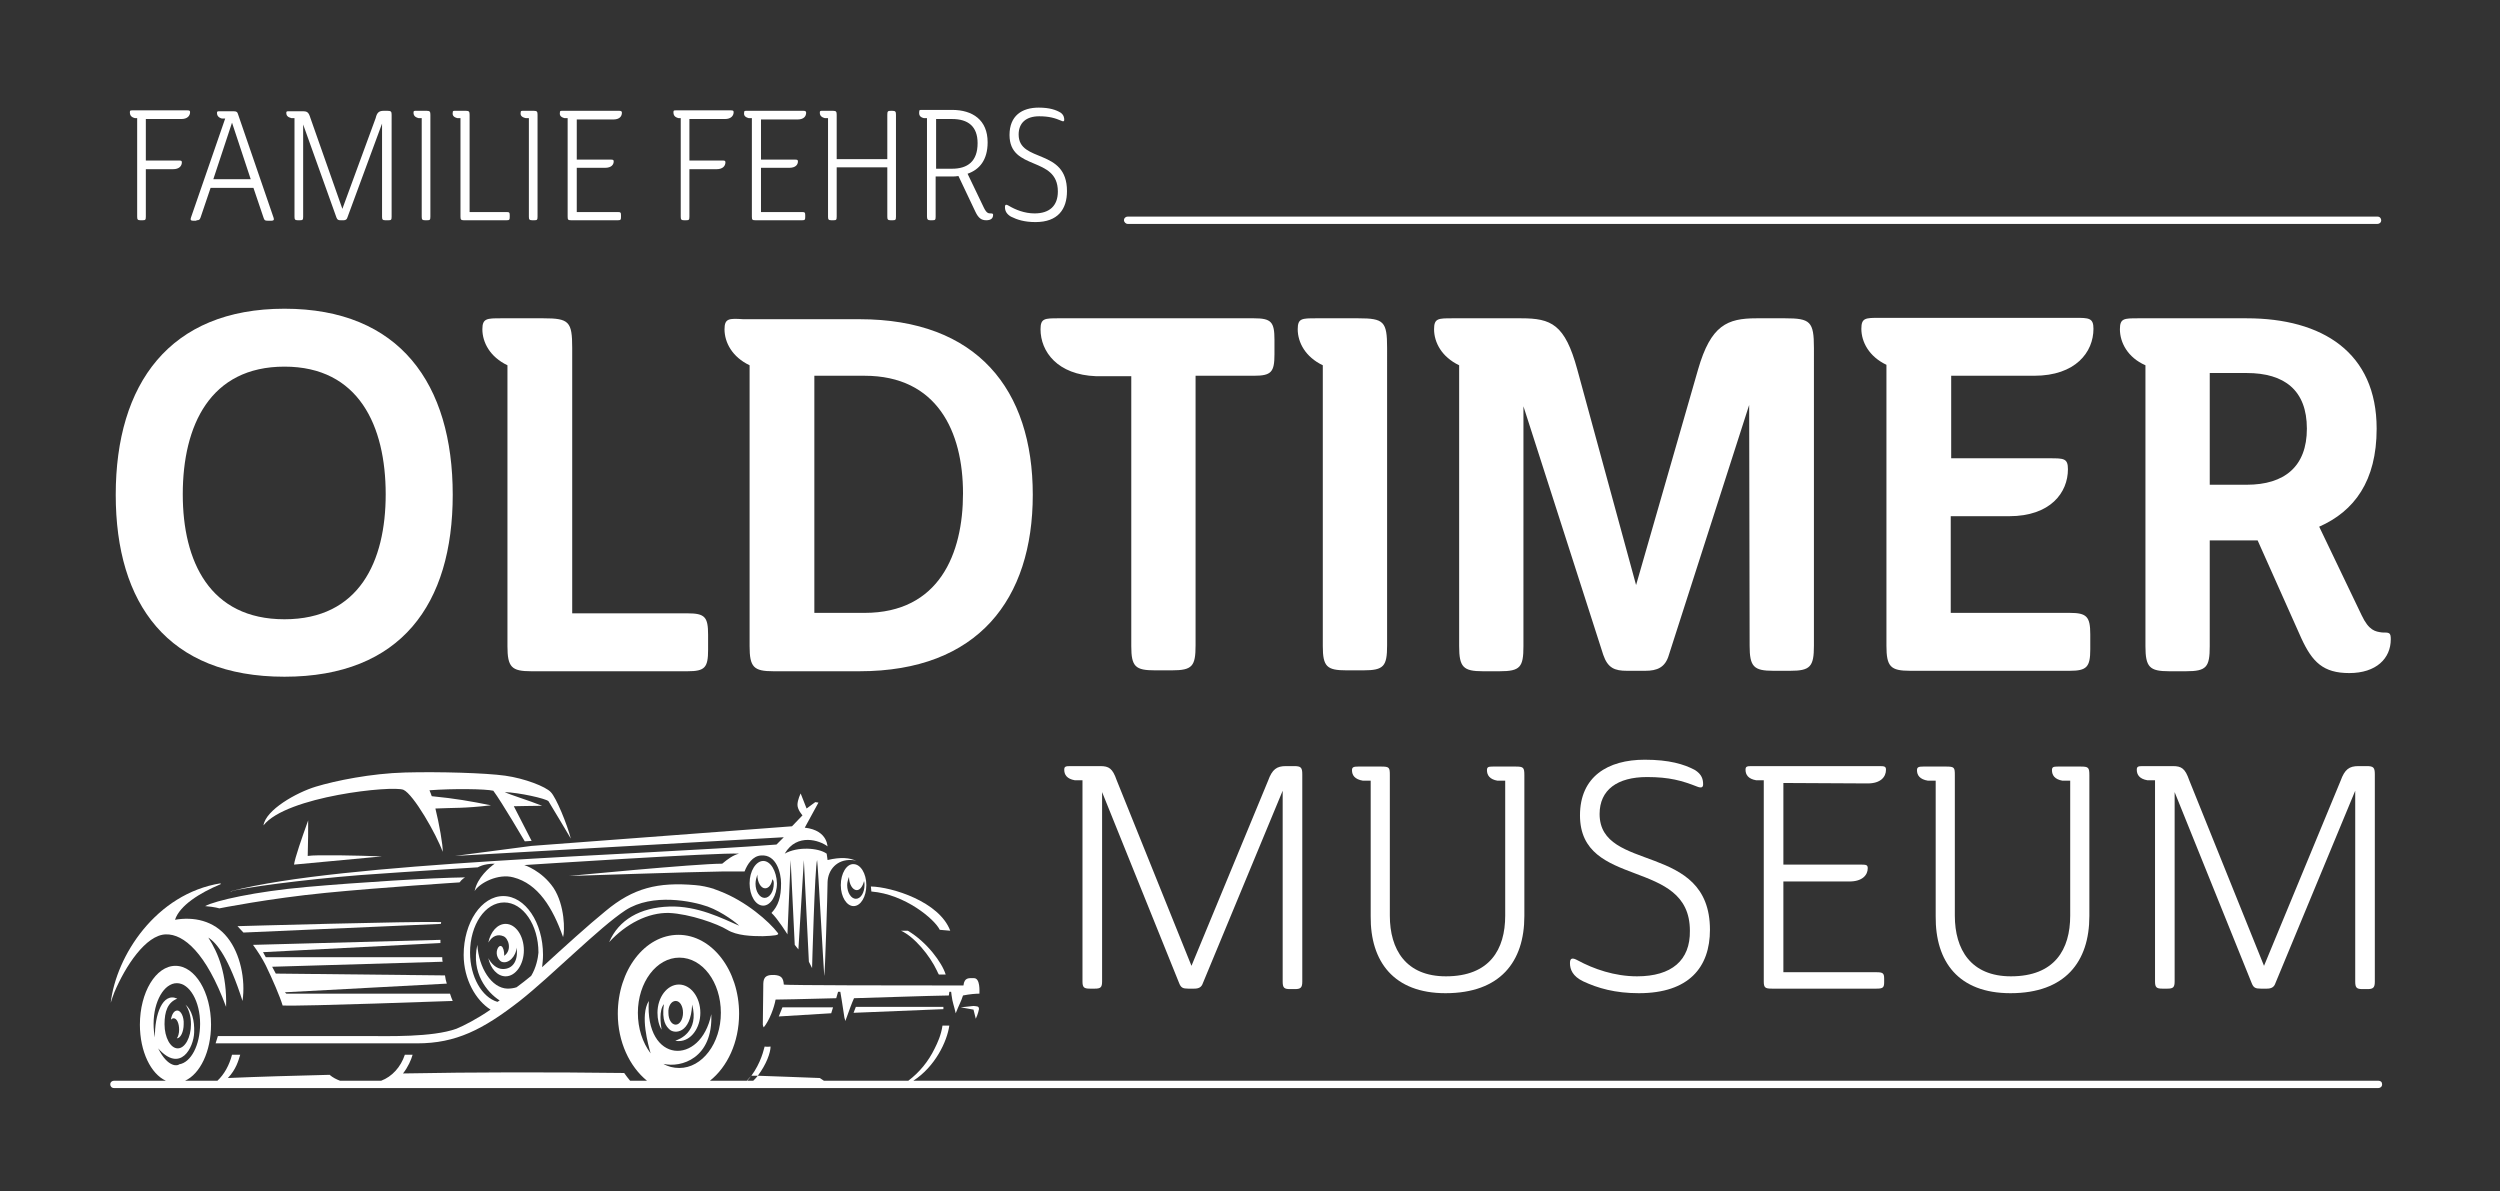
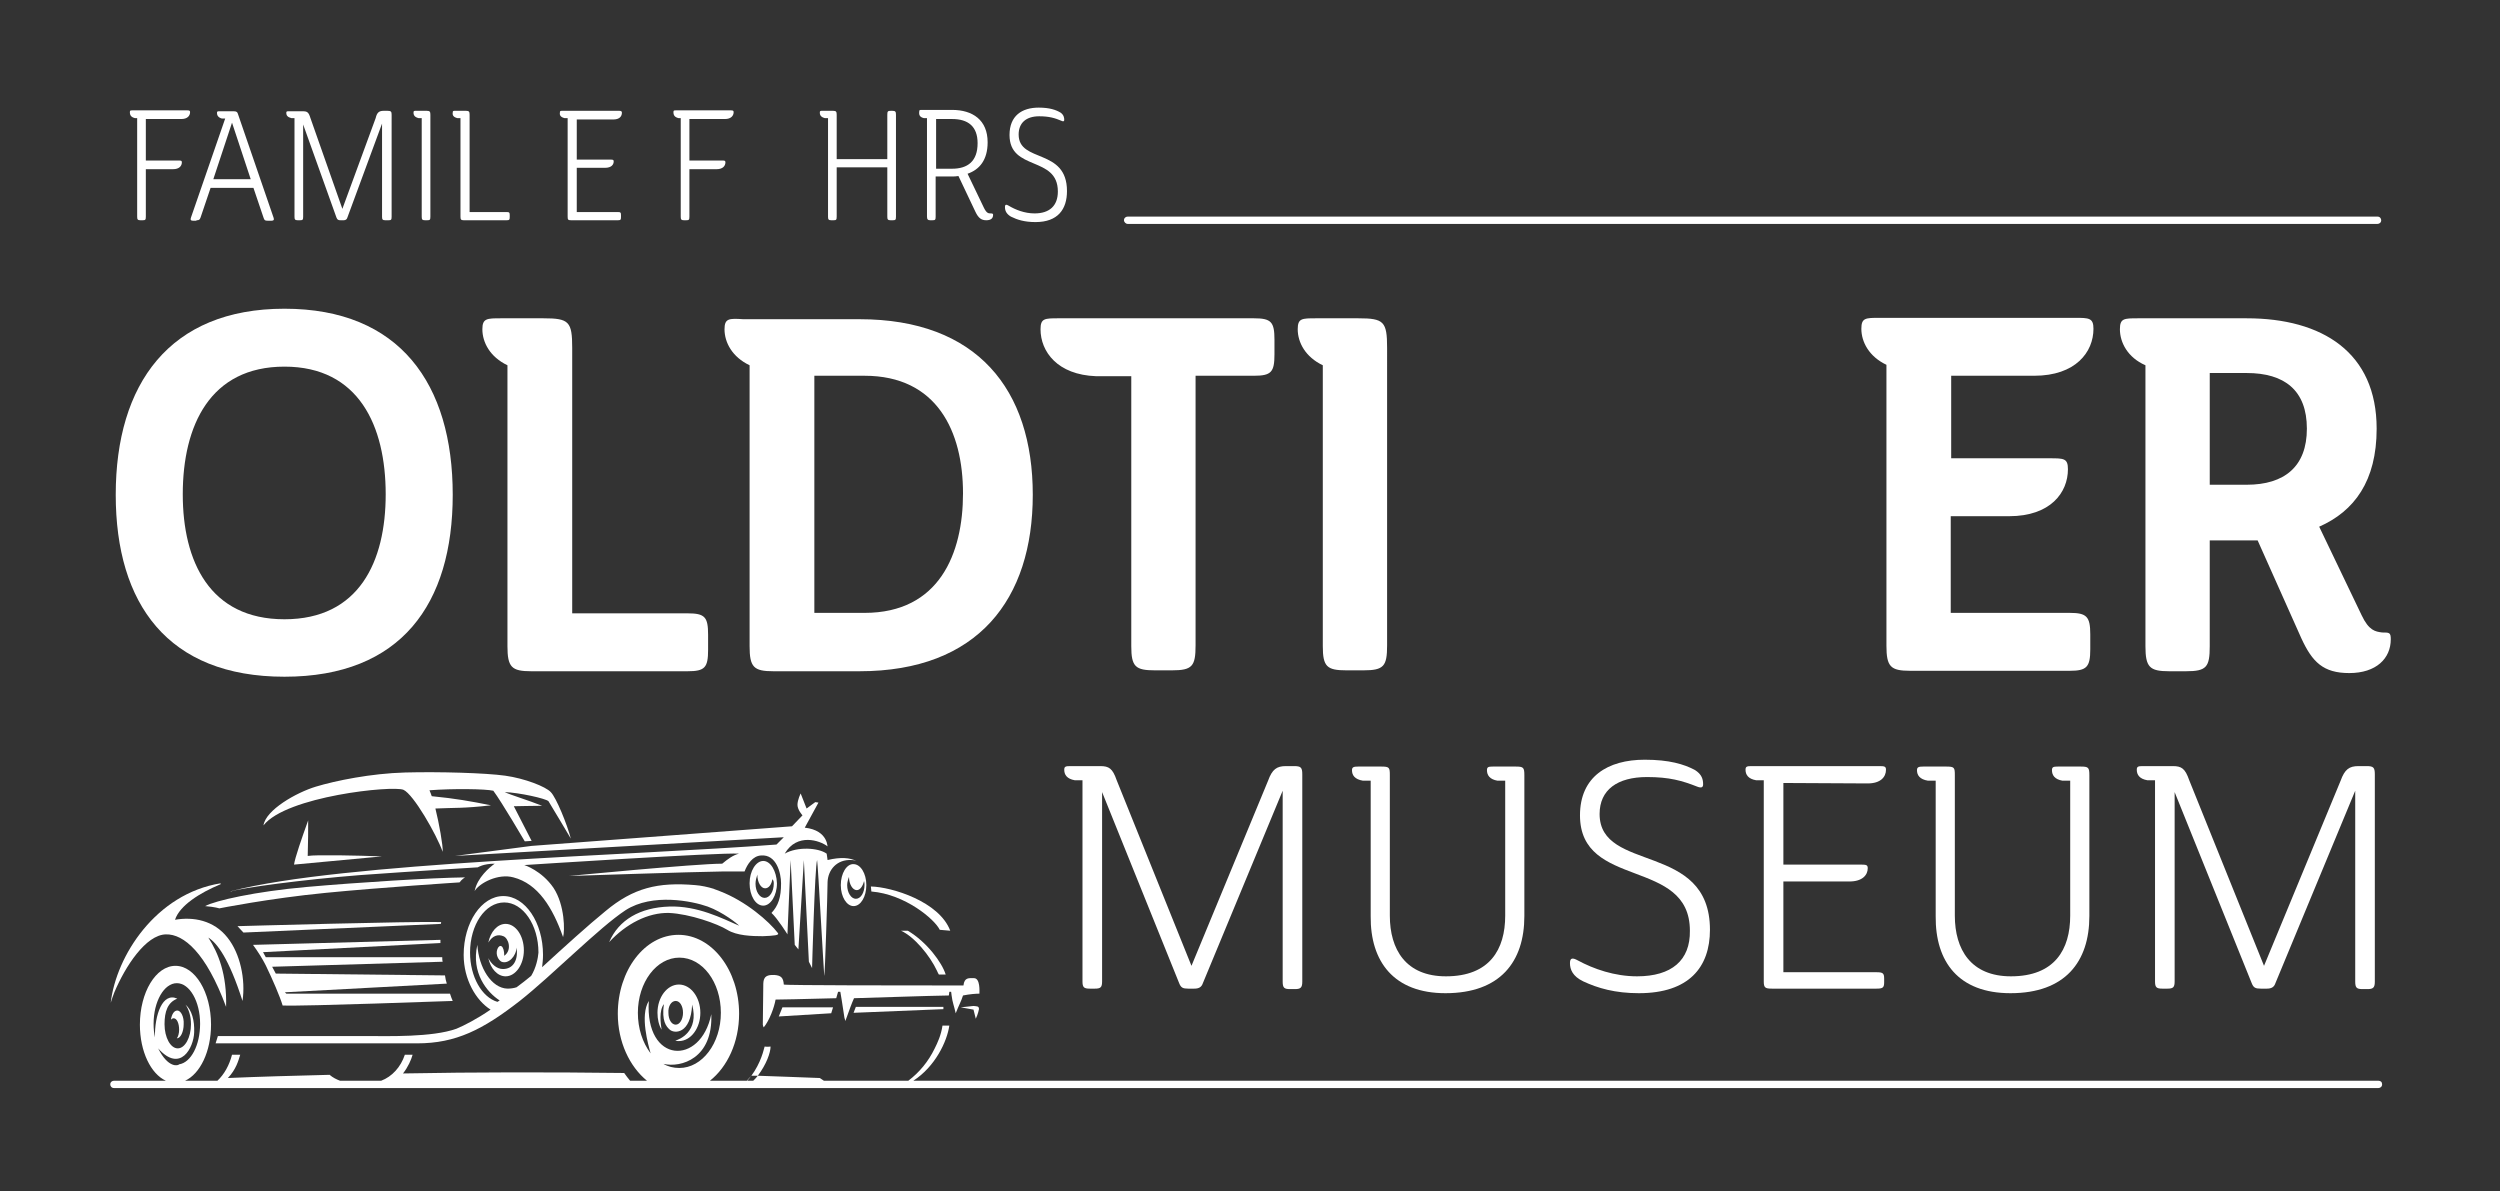
<svg xmlns="http://www.w3.org/2000/svg" version="1.1" id="Ebene_1" x="0px" y="0px" viewBox="0 0 548.23 261.26" style="enable-background:new 0 0 548.23 261.26;" xml:space="preserve">
  <rect x="0" y="0" width="548.23" height="261.26" fill="#333333" stroke="none" />
  <style type="text/css">
	.st0{fill:#FFFFFF;}
</style>
  <g>
    <path class="st0" d="M105.78,72.2c0,2.9,1.7,6.1,5.5,7.9v61.6c0,4.6,0.9,5.5,5.2,5.5h34.3c3.8,0,4.5-0.8,4.5-4.7v-3.3   c0-3.9-0.7-4.7-4.5-4.7h-25.3V76.3c0-5.8-0.7-6.5-6.3-6.5h-9.3C106.78,69.8,105.78,69.8,105.78,72.2z" />
-     <path class="st0" d="M383.68,141.6c0,4.6,0.9,5.5,5.2,5.5h3.7c4.4,0,5.2-0.9,5.2-5.5V76.3c0-5.8-0.8-6.5-6.3-6.5h-6.3   c-6.4,0-10,1.5-12.8,11.2l-13.6,47.3L345.88,81c-2.7-9.9-5.7-11.2-12.3-11.2h-15.1c-3.1,0-4,0-4,2.4c0,2.9,1.7,6.1,5.5,7.9v61.6   c0,4.6,0.9,5.5,5.2,5.5h3.7c4.5,0,5.2-0.9,5.2-5.5V89.1l17.5,54.5c1,2.9,2.5,3.5,5.2,3.5h4c2.6,0,4.4-0.7,5.2-3.5l17.6-54.8   L383.68,141.6L383.68,141.6z" />
    <path class="st0" d="M446.08,82.4c9.1,0,13-5.2,13-10.3c0-2.4-1-2.4-4.1-2.4h-42.8c-3.1,0-4,0-4,2.4c0,2.9,1.7,6.1,5.5,7.9v61.6   c0,4.6,0.9,5.5,5.2,5.5h35c3.7,0,4.5-0.8,4.5-4.7v-3.3c0-3.9-0.8-4.7-4.5-4.7h-26.1v-21.2h12.8c9.1,0,12.9-5.2,12.9-10.3   c0-2.4-0.9-2.4-4-2.4h-21.6V82.4H446.08z" />
    <path class="st0" d="M295.28,147h3.7c4.5,0,5.2-0.9,5.2-5.5V76.3c0-5.8-0.7-6.5-6.3-6.5h-9.3c-3.1,0-4,0-4,2.4   c0,2.9,1.7,6.1,5.5,7.9v61.6C290.08,146.2,290.98,147,295.28,147z" />
    <path class="st0" d="M253.28,147h3.7c4.5,0,5.2-0.9,5.2-5.5V82.4h12.8c3.8,0,4.5-0.8,4.5-4.7v-3.2c0-3.9-0.7-4.7-4.5-4.7h-42.8   c-3.1,0-4,0-4,2.4c0,4.9,3.7,10,12.2,10.3h7.7v59.2C248.08,146.2,248.98,147,253.28,147z" />
    <path class="st0" d="M158.88,72.2c0,2.9,1.7,6.1,5.5,7.9v61.6c0,4.6,0.9,5.5,5.2,5.5h18.9c26,0,38-15.8,38-38.7   c0-23.1-12.2-38.5-38-38.5h-25.5C159.88,69.8,158.88,69.8,158.88,72.2z M178.58,82.4h11c15.9,0,21.6,12.2,21.6,25.8   c0,13.2-5.2,26.2-21.6,26.2h-11V82.4z" />
    <path class="st0" d="M517.88,134.9l-9.3-19.4c7.7-3.4,12.6-10,12.6-21.5c0-16.7-11.9-24.2-28.5-24.2h-23.8c-3.1,0-4,0-4,2.4   c0,2.9,1.7,6.2,5.6,7.9v61.6c0,4.6,0.9,5.5,5.2,5.5h3.7c4.5,0,5.2-0.9,5.2-5.5v-23.2h10.5l9.6,21.5c2.4,5.2,4.8,7.6,10.5,7.6   c5.9,0,9.1-3.2,9.1-7.4c0-1.5-0.3-1.5-1.9-1.5C520.88,138.5,519.48,138.3,517.88,134.9z M492.68,106.3h-8.1V81.8h8.1   c8.3,0,13.2,3.8,13.2,12.2C505.88,102.3,500.98,106.3,492.68,106.3z" />
    <path class="st0" d="M62.38,148.4c25.6,0,36.9-16,36.9-39.9c0-24.3-11.6-40.8-36.9-40.8c-25.2,0-37,16.5-37,40.8   C25.38,132.4,36.78,148.4,62.38,148.4z M62.38,80.4c16.3,0,22.2,13,22.2,28c0,14.7-5.8,27.4-22.2,27.4s-22.3-12.7-22.3-27.4   C40.08,93.3,46.08,80.4,62.38,80.4z" />
    <path class="st0" d="M316.98,217.8c12,0,17.3-6.9,17.3-16.9V170c0-1.7-0.2-1.9-1.9-1.9h-5c-1,0-1.3,0.1-1.3,0.8   c0,1.1,0.6,2,2.3,2.3h1.7v29.6c0,7.4-3.4,13.3-13,13.3c-8.8,0-12.3-5.9-12.3-13.3V170c0-1.7-0.1-1.9-1.9-1.9h-5   c-1,0-1.4,0.1-1.4,0.8c0,1.1,0.6,2,2.4,2.3h1.7v29.7C300.48,210.9,305.68,217.8,316.98,217.8z" />
    <path class="st0" d="M518.08,216.9h1.1c1.2,0,1.6-0.3,1.6-1.6v-45.5c0-1.5-0.3-1.8-1.8-1.8h-1.8c-2,0-3,0.7-3.9,3.2l-16.8,40.6   l-16.4-40.7c-0.9-2.6-1.7-3.1-3.6-3.1h-6.6c-1,0-1.3,0.1-1.3,0.8c0,1.1,0.6,2,2.3,2.3h1.7v44.1c0,1.3,0.3,1.6,1.6,1.6h1.1   c1.3,0,1.6-0.3,1.6-1.6v-41.5l16.9,41.9c0.4,1,0.8,1.2,2,1.2h1.3c1,0,1.6-0.3,1.9-1.2l17.5-42.2v41.8   C516.48,216.6,516.78,216.9,518.08,216.9z" />
    <path class="st0" d="M282.88,216.9h1.1c1.2,0,1.6-0.3,1.6-1.6v-45.5c0-1.5-0.3-1.8-1.8-1.8h-1.8c-2,0-3,0.7-3.9,3.2l-16.8,40.6   l-16.4-40.7c-0.9-2.6-1.7-3.1-3.6-3.1h-6.6c-1,0-1.3,0.1-1.3,0.8c0,1.1,0.6,2,2.3,2.3h1.7v44.1c0,1.3,0.3,1.6,1.6,1.6h1.1   c1.3,0,1.6-0.3,1.6-1.6v-41.5l16.9,41.9c0.4,1,0.8,1.2,2,1.2h1.3c1,0,1.6-0.3,1.9-1.2l17.5-42.2v41.8   C281.28,216.6,281.58,216.9,282.88,216.9z" />
    <path class="st0" d="M358.98,214.1c-4.9,0-9.5-1.6-13-3.5c-1.1-0.6-1.7-0.6-1.7,0.6c0,1.4,0.6,2.9,2.9,4c3.2,1.5,7,2.6,12.2,2.6   c11,0,15.6-5.7,15.6-13.9c0-19.4-24.2-12.4-24.2-25.4c0-5.3,3.9-8.1,10.4-8.1c4.9,0,7.7,0.8,11,2.1c1,0.4,1.3,0.1,1.3-0.5   c0-1-0.2-2.2-1.9-3.2c-2.3-1.2-5.5-2.2-10.9-2.2c-8.1,0-14.2,3.7-14.2,12.2c0,16.3,24.1,9.2,24.1,25.3   C370.68,210.6,366.58,214.1,358.98,214.1z" />
    <path class="st0" d="M440.88,217.8c12,0,17.3-6.9,17.3-16.9V170c0-1.7-0.2-1.9-1.9-1.9h-5c-1,0-1.3,0.1-1.3,0.8   c0,1.1,0.6,2,2.3,2.3h1.7v29.6c0,7.4-3.4,13.3-13,13.3c-8.8,0-12.3-5.9-12.3-13.3V170c0-1.7-0.1-1.9-1.9-1.9h-5   c-1,0-1.4,0.1-1.4,0.8c0,1.1,0.6,2,2.4,2.3h1.7v29.7C424.38,210.9,429.48,217.8,440.88,217.8z" />
    <path class="st0" d="M409.58,171.8c2.8,0,4-1.4,4-3c0-0.7-0.3-0.8-1.4-0.8h-28.1c-1,0-1.3,0.1-1.3,0.8c0,1.1,0.6,2,2.3,2.3h1.7   v44.1c0,1.4,0.3,1.6,1.8,1.6h22.9c1.4,0,1.7-0.2,1.7-1.4v-0.8c0-1.2-0.3-1.4-1.7-1.4h-20.4v-19.9h14.5c2.8,0,4-1.4,4-2.9   c0-0.7-0.3-0.8-1.4-0.8h-17.1v-17.9L409.58,171.8L409.58,171.8z" />
    <path class="st0" d="M221.68,47.5c1.4,0.7,3,1.2,5.4,1.2c4.9,0,6.9-2.8,6.9-6.8c0-9.5-10.6-6.1-10.6-12.4c0-2.6,1.7-4,4.5-4   c2.2,0,3.5,0.4,4.9,1c0.4,0.2,0.6,0.1,0.6-0.2c0-0.5-0.1-1.1-0.8-1.6c-1-0.6-2.4-1.1-4.8-1.1c-3.7,0-6.4,1.8-6.4,6   c0,8,10.6,4.5,10.6,12.4c0,3.1-1.8,4.8-5.1,4.8c-2.2,0-4.2-0.8-5.7-1.7c-0.5-0.3-0.8-0.3-0.8,0.3   C220.38,46.2,220.68,46.9,221.68,47.5z" />
-     <path class="st0" d="M164.18,25.9h0.7v21.6c0,0.7,0.1,0.8,0.8,0.8h10.2c0.6,0,0.7-0.1,0.7-0.7v-0.4c0-0.6-0.1-0.7-0.7-0.7h-9v-9.7   h6.2c1.4,0,1.9-0.7,1.9-1.4c0-0.3-0.1-0.4-0.6-0.4h-7.5v-8.8h8c1.4,0,1.9-0.7,1.9-1.5c0-0.3-0.2-0.4-0.6-0.4h-12.4   c-0.5,0-0.6,0-0.6,0.4C163.08,25.3,163.38,25.7,164.18,25.9z" />
    <path class="st0" d="M123.78,25.9h0.7v21.6c0,0.7,0.1,0.8,0.8,0.8h10.2c0.6,0,0.7-0.1,0.7-0.7v-0.4c0-0.6-0.1-0.7-0.7-0.7h-9v-9.7   h6.2c1.4,0,1.9-0.7,1.9-1.4c0-0.3-0.1-0.4-0.6-0.4h-7.5v-8.8h8c1.4,0,1.9-0.7,1.9-1.5c0-0.3-0.2-0.4-0.6-0.4h-12.4   c-0.5,0-0.6,0-0.6,0.4C122.68,25.3,122.98,25.7,123.78,25.9z" />
    <path class="st0" d="M180.88,25.9h0.7v21.6c0,0.6,0.1,0.8,0.7,0.8h0.5c0.6,0,0.7-0.1,0.7-0.8V36.7h11.1v10.8c0,0.6,0.1,0.8,0.7,0.8   h0.5c0.6,0,0.7-0.1,0.7-0.8V25.2c0-0.7-0.1-0.9-0.8-0.9h-0.3c-0.7,0-0.8,0.1-0.8,0.9v9.7h-11.1v-9.7c0-0.7-0.1-0.9-0.8-0.9h-2.3   c-0.5,0-0.6,0-0.6,0.4C179.78,25.3,180.08,25.7,180.88,25.9z" />
    <path class="st0" d="M202.58,25.9h0.7v21.6c0,0.6,0.2,0.8,0.7,0.8h0.5c0.6,0,0.7-0.1,0.7-0.8v-8.8h3.5c0.5,0,1,0,1.5-0.1l3.7,7.8   c0.7,1.5,1.4,1.9,2.4,1.9s1.5-0.4,1.5-1.2c0-0.2-0.1-0.3-0.5-0.3c-0.5,0-0.9,0-1.5-1.2l-3.6-7.5c2.6-0.9,4.4-3,4.4-6.9   c0-4.9-3.3-7.1-7.8-7.1h-6.6c-0.5,0-0.6,0-0.6,0.4C201.48,25.3,201.78,25.7,202.58,25.9z M205.28,26.1h3.5c3.5,0,5.6,1.6,5.6,5.3   c0,4-2.2,5.6-5.6,5.6h-3.5V26.1z" />
-     <path class="st0" d="M115.28,25.9h0.7v21.6c0,0.6,0.1,0.8,0.7,0.8h0.5c0.6,0,0.7-0.1,0.7-0.8V25.2c0-0.7-0.1-0.9-0.8-0.9h-2.3   c-0.5,0-0.6,0-0.6,0.4C114.08,25.3,114.38,25.7,115.28,25.9z" />
    <path class="st0" d="M91.78,25.9h0.7v21.6c0,0.6,0.1,0.8,0.7,0.8h0.5c0.6,0,0.7-0.1,0.7-0.8V25.2c0-0.7-0.1-0.9-0.8-0.9h-2.3   c-0.5,0-0.6,0-0.6,0.4C90.68,25.3,90.98,25.7,91.78,25.9z" />
    <path class="st0" d="M100.28,25.9h0.7v21.6c0,0.6,0.1,0.8,0.7,0.8h9.4c0.6,0,0.7-0.1,0.7-0.7v-0.4c0-0.6-0.1-0.7-0.7-0.7h-8.1V25.2   c0-0.7-0.1-0.9-0.8-0.9h-2.3c-0.5,0-0.6,0-0.6,0.4C99.18,25.3,99.48,25.7,100.28,25.9z" />
    <path class="st0" d="M148.78,25.9h0.5v21.6c0,0.6,0.1,0.8,0.7,0.8h0.5c0.6,0,0.7-0.1,0.7-0.8V37.1h6c1.3,0,1.9-0.7,1.9-1.5   c0-0.3-0.1-0.4-0.6-0.4h-7.3v-9.1h7.8c1.3,0,1.9-0.7,1.9-1.5c0-0.3-0.1-0.4-0.6-0.4h-12c-0.5,0-0.6,0-0.6,0.4   C147.68,25.3,147.98,25.7,148.78,25.9z" />
    <path class="st0" d="M29.58,25.9h0.5v21.6c0,0.6,0.1,0.8,0.7,0.8h0.5c0.6,0,0.7-0.1,0.7-0.8V37.1h6c1.3,0,1.9-0.7,1.9-1.5   c0-0.3-0.1-0.4-0.6-0.4h-7.3v-9.1h7.8c1.3,0,1.9-0.7,1.9-1.5c0-0.3-0.1-0.4-0.6-0.4h-12c-0.5,0-0.6,0-0.6,0.4   C28.48,25.3,28.78,25.7,29.58,25.9z" />
    <path class="st0" d="M63.88,25.9h0.7v21.6c0,0.6,0.1,0.8,0.7,0.8h0.5c0.6,0,0.7-0.1,0.7-0.8V27.3l7.3,20.4c0.2,0.5,0.4,0.6,0.9,0.6   h0.7c0.4,0,0.7-0.2,0.8-0.6l7.6-20.6v20.4c0,0.6,0.1,0.8,0.7,0.8h0.7c0.6,0,0.7-0.1,0.7-0.8V25.2c0-0.7-0.1-0.9-0.9-0.9h-0.8   c-1,0-1.5,0.3-1.8,1.6l-7.3,19.9l-7-19.9c-0.4-1.3-0.7-1.5-1.7-1.5h-3c-0.5,0-0.6,0-0.6,0.4C62.78,25.3,63.08,25.7,63.88,25.9z" />
    <path class="st0" d="M43.08,48.3c0.6,0,0.7-0.1,0.9-0.6l2.2-6.5h9.4l2.2,6.5c0.2,0.6,0.3,0.7,0.9,0.7h0.9c0.4,0,0.6-0.2,0.4-0.7   L52.18,25c-0.1-0.4-0.3-0.6-0.9-0.6h-3.1c-0.5,0-0.6,0-0.6,0.4c0,0.5,0.3,1,1.1,1.2h0.7l-7.5,21.7c-0.2,0.5,0,0.7,0.4,0.7h0.8V48.3   z M50.88,26.9l4.1,12.4h-8.2L50.88,26.9z" />
    <path class="st0" d="M247.28,49.1h274.1c0.4,0,0.8-0.3,0.8-0.8c0-0.4-0.3-0.8-0.8-0.8h-274.1c-0.4,0-0.8,0.3-0.8,0.8   C246.48,48.7,246.88,49.1,247.28,49.1z" />
    <path class="st0" d="M133.58,206.6c3.7-4,8.5-6.5,13.1-6.4c4.6,0.2,10.7,2.4,12.8,3.7s5.4,1.4,7.8,1.4c2.5-0.1,3.7-0.2,3.3-0.7   c-1.9-2.5-7-7-12.8-9.2c-0.4-0.2-0.9-0.3-1.3-0.5c-1.3-0.4-2.7-0.7-4-0.8c-8.2-0.7-13.6,0.6-19.7,5.7c-3.7,3-9.1,7.9-13.9,12.3   c0.1-0.9,0.2-1.7,0.2-2.7c0-7.1-3.9-12.9-8.7-12.9c-4.8,0-8.7,5.8-8.7,12.9c0,5.4,2.7,10,5.9,12c-2.9,2-5.8,3.5-7.5,4.2   c-5.3,1.9-15,1.6-19.5,1.6s-32.8,0-32.8,0l-0.5,1.6h44.2c8.5,0,14.4-3,22.5-9.3c7.1-5.6,17.4-16.1,23.2-19.9c5.9-3.8,14.6-2,18-0.8   c3.3,1.2,6.6,3.8,6.9,4.2c-3.7-1.6-9.1-4.4-15.3-4.2C140.38,199,135.68,201.7,133.58,206.6z M116.48,214c-1.1,0.9-2.1,1.7-3.2,2.5   c-0.6,0.2-1.3,0.3-2,0.3c-3.5-0.1-6.3-4.6-6.6-9.6c-1.4,6.1,2.1,10.4,4.9,12.2c-0.2,0.1-0.3,0.2-0.5,0.3c-3.4-1-6-5.5-6-10.8   c0-6.1,3.3-11,7.5-11c4.1,0,7.5,4.9,7.5,11C117.98,210.1,117.58,212.2,116.48,214z" />
    <path class="st0" d="M167.38,188.8c-1.6,0-3,2.2-3,4.9s1.3,4.9,3,4.9c1.6,0,3-2.2,3-4.9C170.28,191,168.98,188.8,167.38,188.8z    M169.68,193.8c0,1.7-0.9,3.1-2,3.1s-2-1.4-2-3.1c0-0.7,0.2-1.4,0.4-2c0,1.7,0.8,3,1.7,3c0.8,0,1.4-0.8,1.6-2   C169.68,193.1,169.68,193.5,169.68,193.8z" />
    <path class="st0" d="M190.98,194.4c0,0.4,0.1,0.7,0.1,1.1c7.4,0.6,13.9,6.1,15,8.4c0.7,0.1,1.5,0.1,2.3,0.2   C205.98,197.7,195.58,194.5,190.98,194.4z" />
    <path class="st0" d="M61.98,220.5c4.9,0.2,36.6-1,37.3-1c-0.2-0.4-0.4-1-0.6-1.6h-35.9l-0.3-0.3l35.5-1.9c-0.2-0.6-0.3-1.1-0.4-1.8   l-37.1-0.4l-0.8-1.5l37.4-1.1c-0.1-0.3-0.1-0.7-0.1-1h-38.7l-0.6-1.1l38.9-2c0-0.2,0-0.5,0-0.7l-41.1,1.1c1.1,1.5,2.1,3.1,2.8,4.5   C59.78,214.8,61.38,218.5,61.98,220.5z" />
    <path class="st0" d="M48.08,199.2c0,0,11-2.2,23.3-3.4c12.2-1.2,29.4-2.3,29.4-2.3c0.5-0.7,1.2-1.1,1.2-1.1   c-7.4,0.1-23.4,1.1-34.7,2.1s-20.1,3-22.3,4.2C47.28,198.9,48.08,199.2,48.08,199.2z" />
    <path class="st0" d="M96.68,202.6c0-0.1,0-0.3,0.1-0.4c-5.9-0.2-44.7,0.9-44.7,0.9c0.4,0.4,0.8,0.9,1.3,1.4L96.68,202.6z" />
    <path class="st0" d="M38.88,221.6c-0.7,0-1.2,0.8-1.4,2c0.2-0.2,0.4-0.3,0.6-0.3c0.7,0,1.2,1.1,1.2,2.5c0,0.8-0.2,1.5-0.5,1.9l0,0   c0.8,0,1.5-1.4,1.5-3.1C40.38,223,39.68,221.6,38.88,221.6z" />
    <path class="st0" d="M199.08,204.1c-0.5,0-1,0-1.5,0c2.9,1.3,6.3,5.4,7.9,8.8c0.1,0.3,0.3,0.6,0.4,0.8c0.5,0,1.1,0,1.5,0   C206.58,211.1,203.28,206.6,199.08,204.1z" />
    <path class="st0" d="M145.58,220.2c-0.5,3.7,0.5,4.9,1.3,5.6c1,0.9,4.6,1,4.9-5.5c1.6,6-2.9,7.7-3.7,7.9c0.3,0.1,0.5,0.1,0.8,0.1   c2.6,0,4.7-2.8,4.7-6.2s-2.1-6.2-4.7-6.2c-2.6,0-4.7,2.8-4.7,6.2c0,1.4,0.3,2.7,0.9,3.7C144.88,224.5,144.48,221.6,145.58,220.2z    M148.18,219.5c0.9,0,1.6,1.1,1.6,2.6c0,1.4-0.7,2.6-1.6,2.6c-0.9,0-1.6-1.1-1.6-2.6C146.48,220.7,147.18,219.5,148.18,219.5z" />
    <path class="st0" d="M36.38,204.9c3.9-0.1,8.8,4,13.2,15.9c0.2-7.1-1.7-11.8-3.9-15.2c1.9,1.2,4.5,4.5,7.5,13.9   c0.7-4.7-0.5-10.4-3.3-13.9c-3-3.8-7.5-4.6-11.5-3.9c1-3.1,5.4-5.9,10-7.8c0-0.1,0-0.1,0-0.2c-14.2,2.3-22.9,15.9-24.1,26.2   c0.2-0.7,0.5-1.5,0.8-2.3C27.48,211.9,31.98,205,36.38,204.9z" />
    <polygon class="st0" points="182.28,222.2 182.68,220.9 171.58,220.9 170.78,222.9  " />
    <path class="st0" d="M206.88,221.3v-0.5h-19.2l-0.5,1.3C191.78,221.9,206.88,221.3,206.88,221.3z" />
    <path class="st0" d="M214.78,217.9c0-0.5,0.2-3.4-1.2-3.4c-1.1,0-2.1-0.2-2.3,1.6c-1.7,0-3.2,0-4.9,0c-6.3,0-34.5,0-34.5-0.2   c-0.1-1.5-0.6-2-2.1-2.1c-2.4-0.1-2.4,1.1-2.4,2.5s-0.1,7.1-0.1,8.4c0,0.2,0.1,0.4,0.2,0.6c1.3-1.6,2.3-4.4,2.6-6.1   c0.6,0,6.2-0.1,13.3-0.3l0.4-1.4h0.5c0,0,0.6,3.5,0.9,5.7c0.1,0.2,0.1,0.4,0.2,0.7c0.9-2.5,1.4-3.9,1.9-5   c7.2-0.2,15.1-0.5,20.8-0.6l0.1-0.8h0.4l0.1,0.8l0,0c0.2,1.6,0.5,2.1,0.9,3.9c0.7-1.8,1.2-2.6,1.6-3.9   C212.68,218,213.98,217.9,214.78,217.9L214.78,217.9z" />
    <path class="st0" d="M184.38,194.1c0,2.6,1.3,4.6,2.8,4.6c1.6,0,2.8-2.1,2.8-4.6c0-2.6-1.3-4.6-2.8-4.6   C185.68,189.4,184.38,191.5,184.38,194.1z M186.18,192.3c0,1.6,0.8,2.9,1.7,2.9c0.7,0,1.3-0.8,1.6-2c0.1,0.3,0.1,0.6,0.1,0.9   c0,1.6-0.8,3-1.9,3c-1,0-1.9-1.3-1.9-3C185.78,193.5,185.98,192.8,186.18,192.3z" />
    <path class="st0" d="M110.88,202.6c-1.8,0-3.3,1.7-3.8,4.1c0.9-1.5,2.1-1.9,3.3-1.4c1.1,0.4,2,3,0.2,4.3c0-2.3-1-2.7-1.5-1.5   c-0.5,1.3,0.3,2.5,0.9,2.8c1.5,0.6,3.2-1.2,3.3-3.1c0.4,2.7-0.7,4.7-3,4.7c-1.4,0-2.6-1.2-3.2-2.4c0.5,2.3,2,4,3.8,4   c2.2,0,4-2.6,4-5.7C114.88,205.2,113.08,202.6,110.88,202.6z" />
    <path class="st0" d="M210.68,220.9l2.8,0.5c0,0,0.2,0.8,0.5,2c0.5-1,0.7-2.1,0.7-2.1c0-0.7-0.4-0.6-1.2-0.7   C212.68,220.7,210.68,220.9,210.68,220.9z" />
    <path class="st0" d="M125.18,183.9c-0.8-3.1-3.2-9-4.4-10.2c-1.1-1.2-5.7-3-10-3.6s-14.4-0.9-21.9-0.7s-15.3,1.8-19.6,3.1   s-11,5.1-11.5,8.5c5-6.4,28.4-8.8,30.7-7.8c2.2,1,7.2,9.7,8.6,13.6c0.1-1.3-0.8-6.3-1.6-9.5c4.2-0.2,6.1,0,12.2-0.7   c-4.5-0.9-7.8-1.5-13-2c-0.2-0.5-0.3-0.9-0.5-1.3c5.2-0.4,12.3-0.3,14,0.1c1.8,2.4,6.9,11.1,6.9,11.1l1.5-0.1l-3.9-7.6   c0,0,4.8-0.1,6.2-0.1c-3-1.2-7-2.4-8.2-3c3.1,0.1,9,1.4,9.6,2C120.68,176.3,125.18,183.9,125.18,183.9z" />
    <path class="st0" d="M50.58,195.5c2.4-0.8,15.7-2.6,28.4-3.6c12.5-0.9,25.8-1.7,25.8-1.7s1.2-0.8,3.7-0.8c-1.1,0.8-3.8,3-4.4,6   c1.1-1.8,5.2-3.9,8.5-3c5.4,1.4,8.6,6.6,10.9,13.1c0.4-1.3,0.4-7-2.1-10.8c-2.6-3.8-6.4-5-6.4-5s42.9-2.8,47.1-2.5   c-1.3,0.3-2.5,1.2-3.7,2.2c-5.8,0-33.7,2.7-33.6,2.7c0.2,0,26.8-0.9,34-1l0,0c0.5,0,0.8,0,1.1,0c1.8,0,2.5,0,3.4,0   c0.6-1.6,1.8-3.4,3.6-3.5c3.4-0.3,4.4,3.9,4.4,6.1c0,3.1-0.6,4.9-2.1,6.5c1.4,1.3,3.5,4.7,3.5,4.7l0.7-16.3l0.9,18.6l0.8,1   l1.2-19.6l1.1,22.3l0.7,1.4c0,0,0.6-22.1,1.1-23.7c0.2,0.8,1.5,25.7,1.6,25.4s0.7-18,0.7-20.6c0.1-2.6,2-5,5.3-4.8   c0.4,0,0.7,0.1,1,0.2c-1.4-0.7-3.4-0.9-6.3-0.2c-0.1-0.5-0.1-1-0.2-1.4c-1.8-1.3-6.4-1.6-9.2,0c2.7-4.6,7.7-2.9,9.4-1.6   c0,0,0,0.2,0,0.4c0,0,0.3-3.9-5-4.5l3-5.5l-0.7-0.1l-1.9,1.4l-1.3-3.3c0,0-0.7,1.4-0.7,2.5s1.1,2.3,1.1,2.3l-2.3,2.4l-57.1,4.3   l-16.8,2.2l72.1-4.1l-1.6,1.6c-31,2.4-95.3,3.9-119.5,10.2C50.68,195.4,50.58,195.4,50.58,195.5z" />
    <path class="st0" d="M67.58,179.9c-1.4,3.9-2.9,8.2-3.1,9.7l19.3-1.8c-5.3-0.2-14.5-0.4-16.3-0.1   C67.58,184.6,67.58,181.9,67.58,179.9z" />
    <path class="st0" d="M521.58,237h-321.3c4.8-3.1,7.4-8.6,7.9-12.1h-1.5c-0.3,2.1-1.1,3.8-1.7,5c-1.4,2.9-3.4,5.3-5.8,7.1h-18.5   c-0.3-0.2-0.6-0.4-0.9-0.6c-4.3-0.2-8.9-0.3-13.6-0.5c-0.3,0.4-0.6,0.7-1,1.1h-1.4c0.3-0.4,0.7-0.8,1-1.1c0.5,0,0.9,0,1.4,0   c1.9-2.5,2.8-5.1,2.8-6.4c-0.7,0.1-1.3,0-1.3,0c-0.4,1.6-1.3,4.7-3.8,7.5h-8.2c3.8-3,6.4-8.4,6.4-14.7c0-9.6-6-17.3-13.3-17.3   c-7.4,0-13.3,7.8-13.3,17.3c0,6.2,2.6,11.6,6.4,14.7h-3.7c-0.4-0.5-0.9-1.1-1.3-1.7c-16.1-0.2-32.7-0.2-48.5,0.1   c1.1-1.4,1.8-3,2.1-4.1h-1.7c-0.9,2.7-2.8,4.8-5.2,5.7h-9c-0.8-0.3-1.6-0.7-2.3-1.3c-7.9,0.2-15.4,0.4-22.3,0.7   c1.8-1.9,2.3-3.8,2.7-5.1h-1.8c-0.6,2.3-1.7,4.3-3.2,5.7h-7.1c3.3-1.5,5.7-6.4,5.7-12.3c0-7.1-3.5-12.9-7.8-12.9s-7.8,5.8-7.8,12.9   c0,5.9,2.4,10.8,5.7,12.3h-11.4c-0.4,0-0.8,0.3-0.8,0.8c0,0.4,0.3,0.8,0.8,0.8h119.2l0,0h9l0,0h9l0,0h1.4l0,0h32.9l0,0h15.1   c-0.1,0-0.2,0-0.2,0h310.2c0.4,0,0.8-0.3,0.8-0.8C522.38,237.3,522.08,237,521.58,237z M139.88,222.1c0-6.7,4.1-12.1,9.1-12.1   c5.1,0,9.1,5.4,9.1,12.1c0,6.7-4.1,12.1-9.1,12.1c-1.3,0-2.5-0.3-3.5-0.9c3.9,0.9,10.9-1.2,10.5-10.9c-2.3,11.4-14.6,10.9-13.7-2.9   c-2,3.2-0.1,9.7,0.4,11.5C140.88,228.6,139.88,225.5,139.88,222.1z M34.68,229.9c4.9,5.5,7.8-0.2,7.9-3.5c0.1-2.6-0.5-4.9-1.9-6.1   c0.7,1,1.2,2.5,1.2,4.3c0,2.9-1.3,5.3-2.9,5.3c-1.6,0-2.9-2.4-2.9-5.3c0-2.8,0.7-4.8,2.8-5.6c-3.2-1.5-5,3.5-4.9,8.5   c-0.2-0.9-0.3-1.9-0.3-3c0-4.9,2.3-8.9,5.1-8.9c2.8,0,5.1,4,5.1,8.9c0,4.7-2,8.5-4.6,8.9C39.08,233.7,36.88,234.3,34.68,229.9z" />
  </g>
</svg>